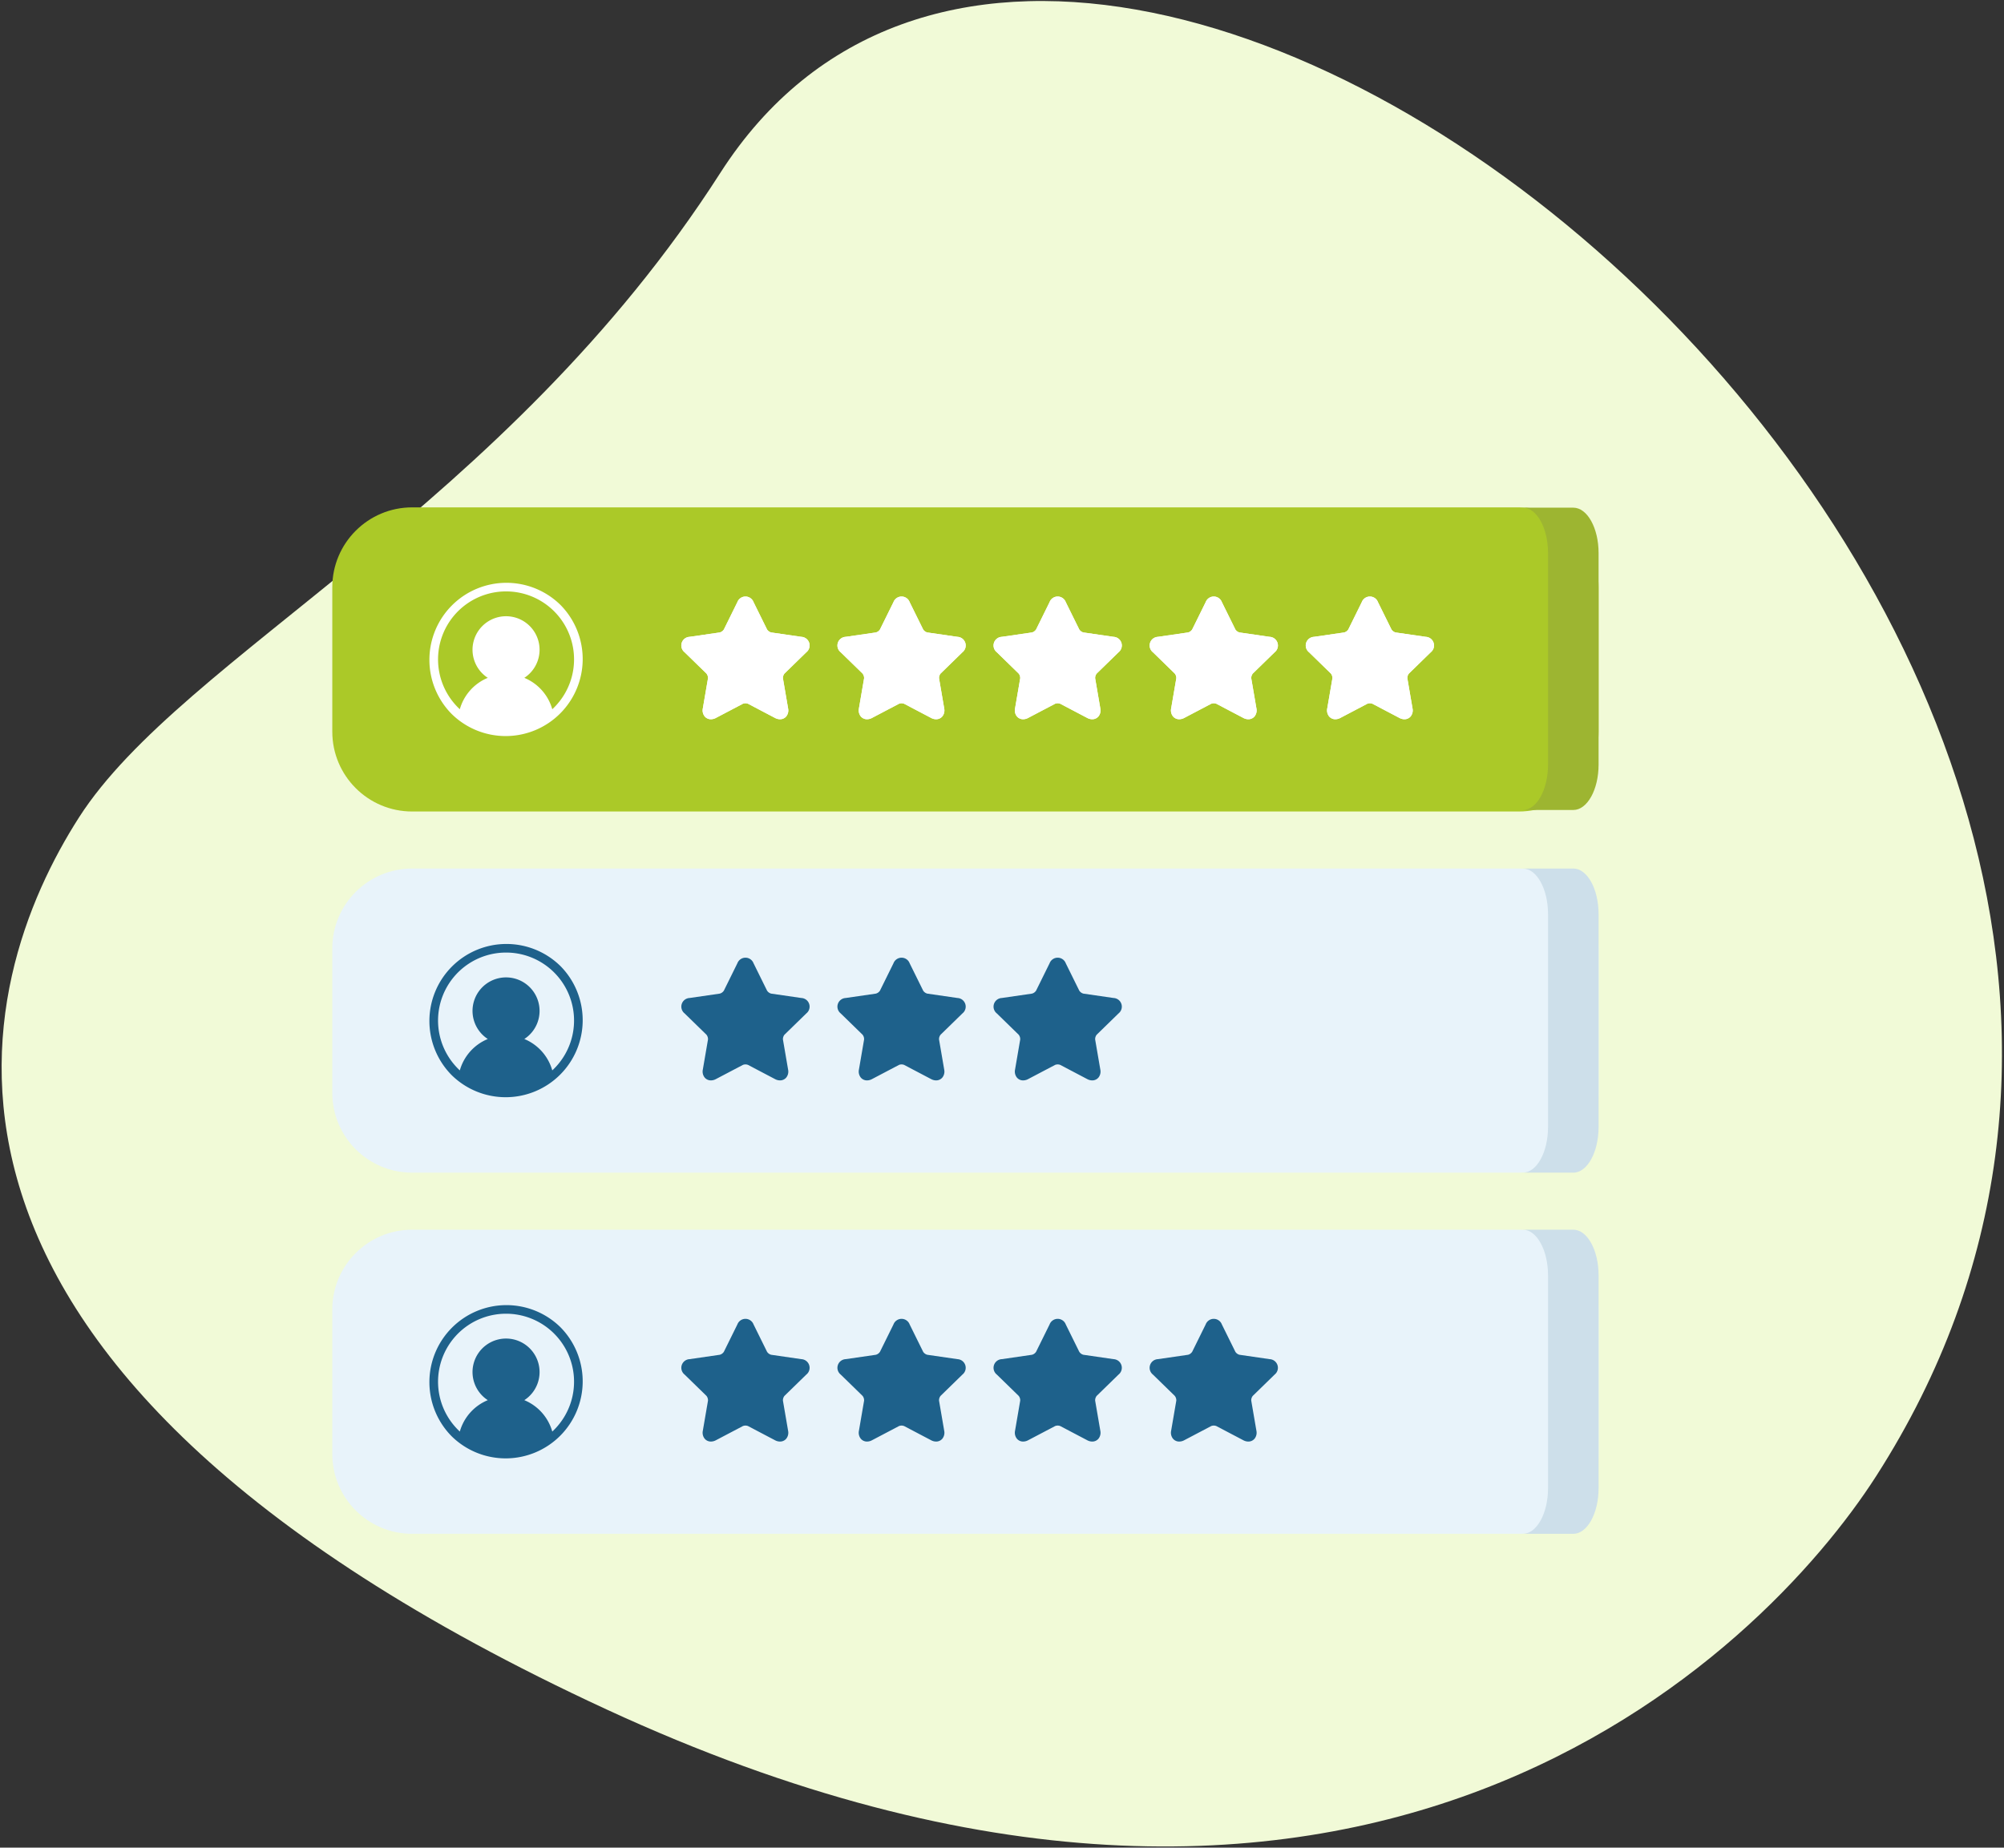
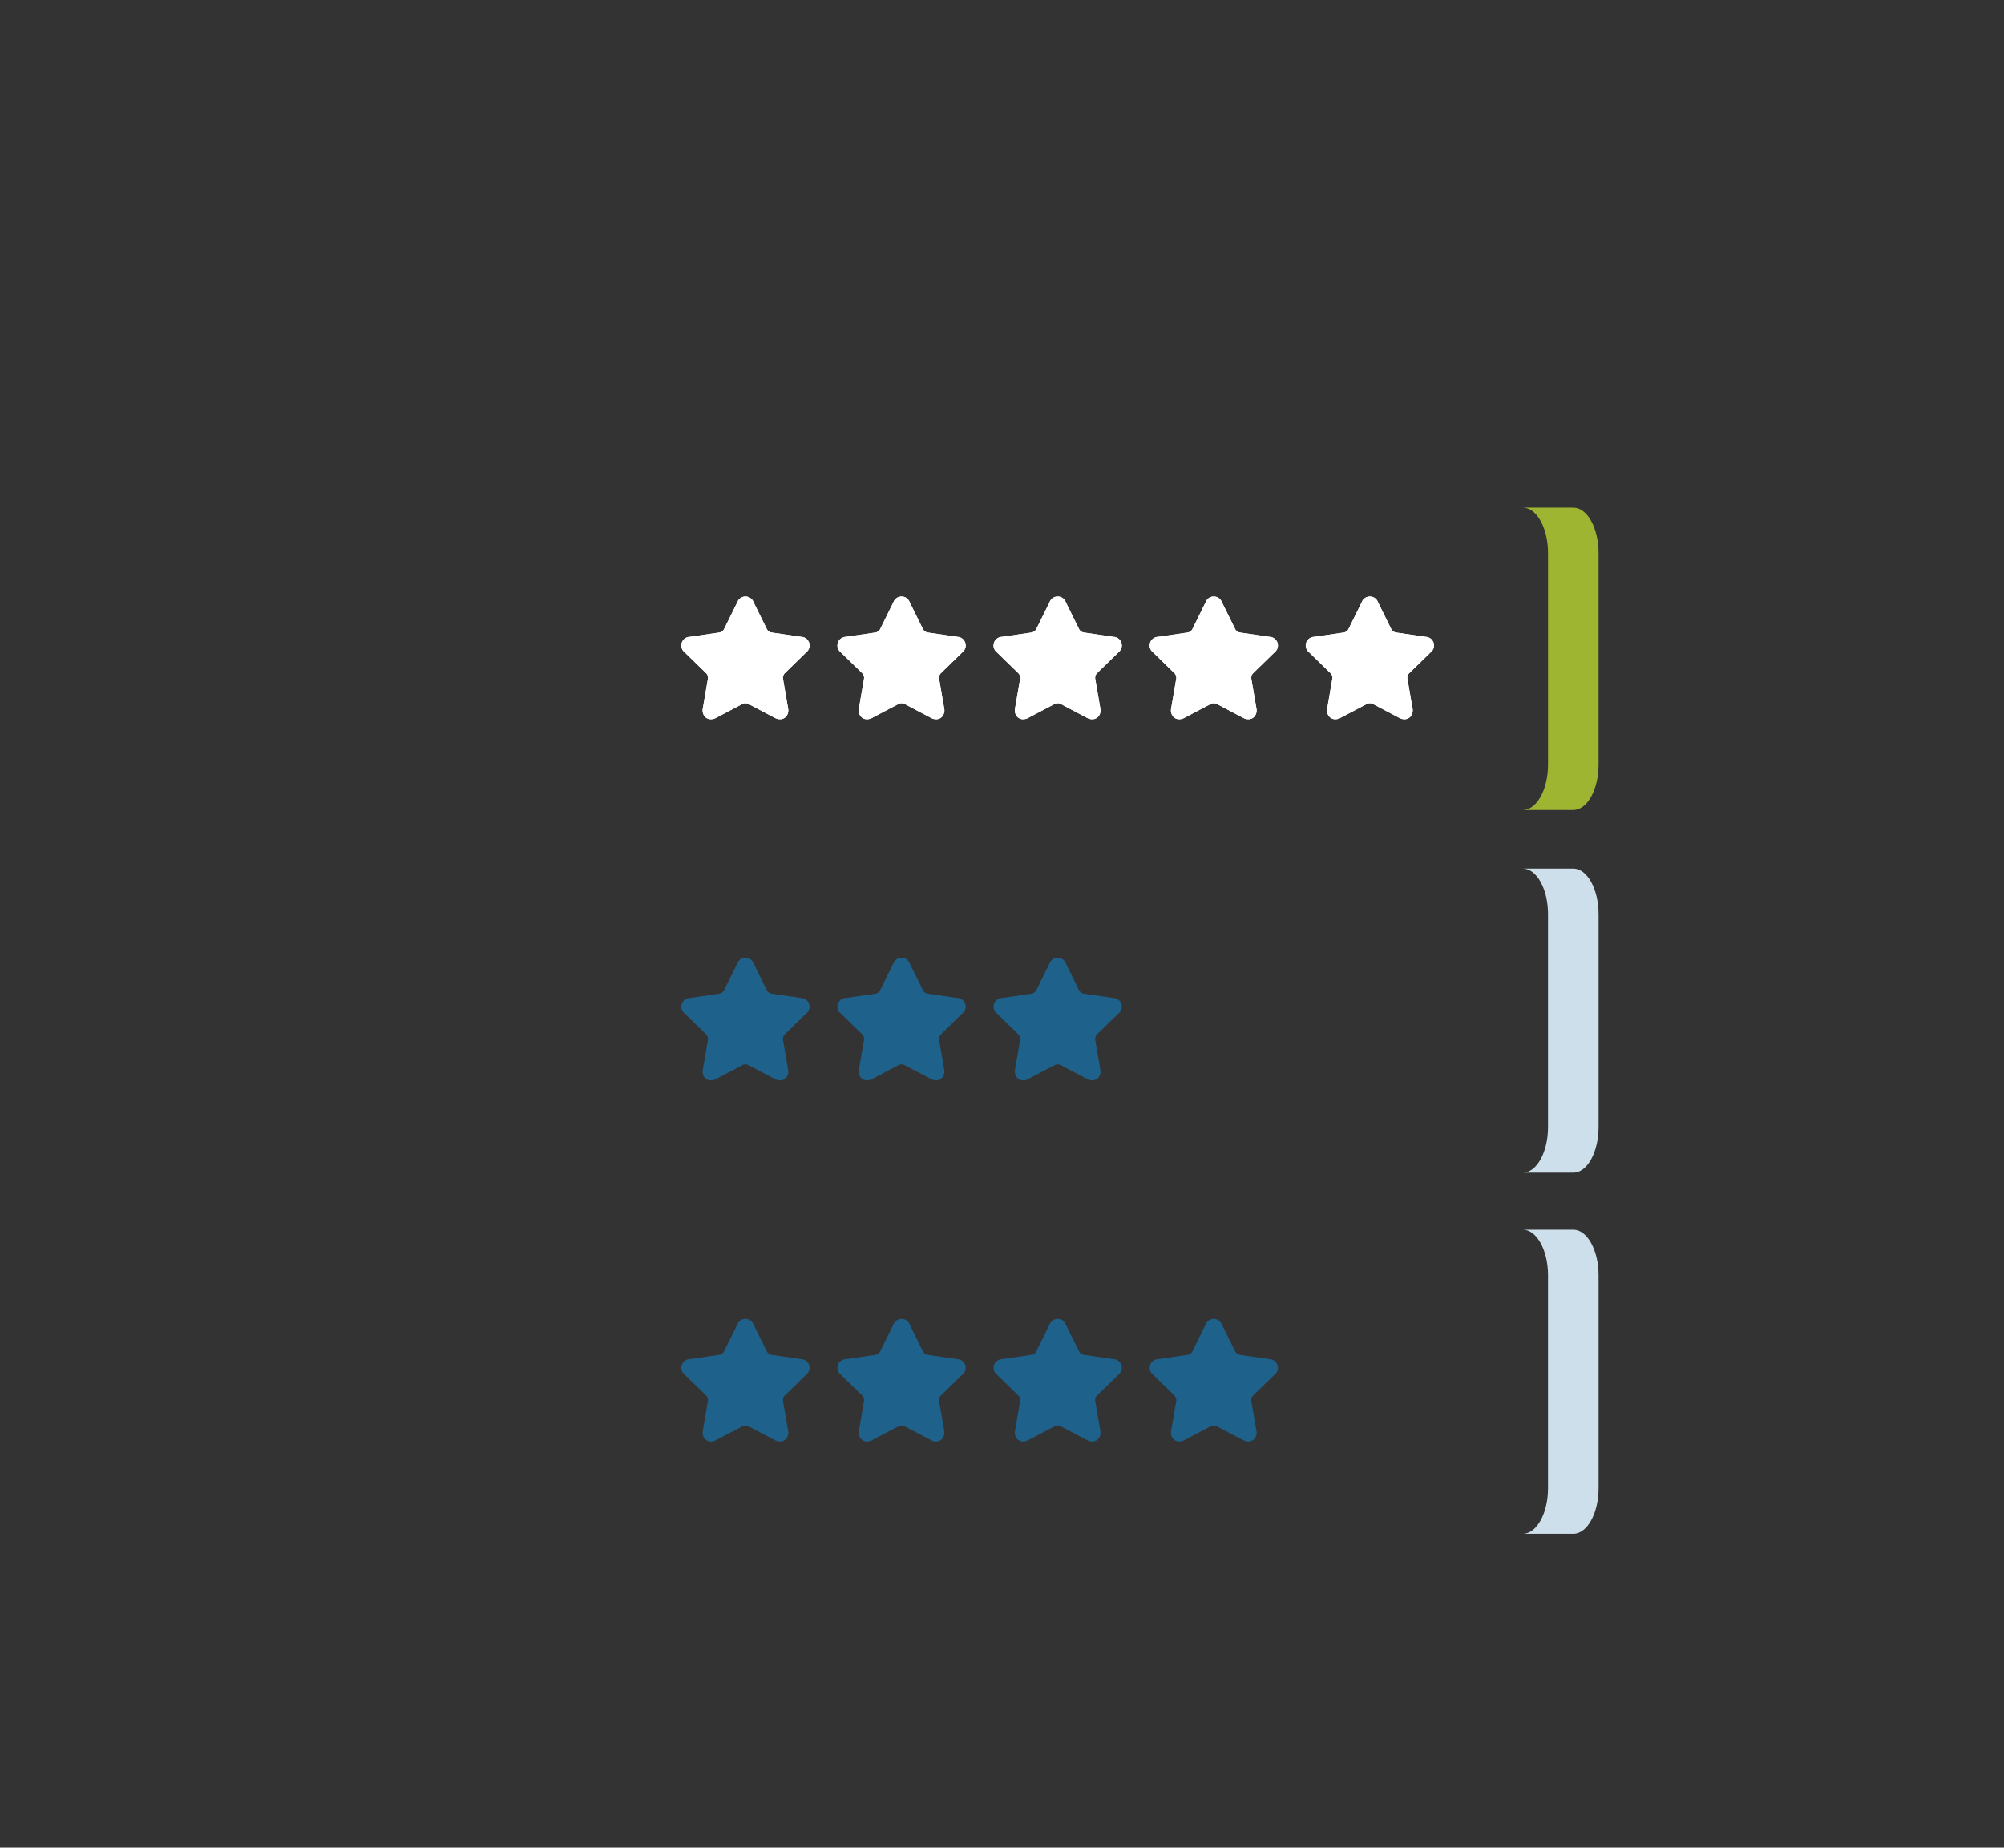
<svg xmlns="http://www.w3.org/2000/svg" xmlns:xlink="http://www.w3.org/1999/xlink" width="527" height="486" fill="none">
  <rect width="100%" height="100%" fill="#333333" stroke="none" />
-   <path d="M189.42 45.483C133.01 133.522 47.965 172.567 20.783 215.004s-59.486 142.995 138.699 234.64 304.074-14.767 333.957-61.445C633.422 169.681 289.315-110.448 189.42 45.483z" fill="#f1fad7" />
  <use xlink:href="#B" fill="#abc928" />
  <g fill="#e8f3fa">
    <use xlink:href="#B" y="95" />
    <use xlink:href="#B" y="190" />
  </g>
  <g fill="#fff">
    <use xlink:href="#C" />
    <use xlink:href="#D" />
    <use xlink:href="#E" />
    <use xlink:href="#F" />
    <use xlink:href="#G" />
  </g>
  <g fill="#1e618b">
    <use xlink:href="#C" y="95" />
    <use xlink:href="#F" y="95" />
    <use xlink:href="#G" y="95" />
    <use xlink:href="#C" y="190" />
    <path d="M328.267 379.192a2.78 2.78 0 0 1-1.31-.347l-7.1-3.733a1.88 1.88 0 0 0-1.334 0l-7.1 3.733a2.81 2.81 0 0 1-1.31.347 2.11 2.11 0 0 1-1.648-.751 2.52 2.52 0 0 1-.478-.995c-.084-.363-.086-.74-.007-1.105l1.356-7.907c.023-.459-.124-.911-.412-1.269l-5.745-5.6c-.362-.288-.626-.68-.759-1.123a2.28 2.28 0 0 1 .015-1.356c.143-.439.417-.825.785-1.105s.812-.442 1.274-.464l7.939-1.153c.443-.12.827-.399 1.079-.784l3.55-7.194c.163-.432.454-.805.834-1.068s.831-.404 1.294-.404a2.27 2.27 0 0 1 1.293.404c.381.263.672.636.835 1.068l3.551 7.194a1.87 1.87 0 0 0 1.079.784l7.939 1.153c.462.021.906.183 1.274.463a2.27 2.27 0 0 1 .784 1.106c.143.44.149.913.016 1.356a2.27 2.27 0 0 1-.758 1.123l-5.745 5.6c-.289.358-.436.81-.412 1.269l1.356 7.907c.078.365.076.742-.008 1.105a2.53 2.53 0 0 1-.477.995c-.203.24-.456.432-.741.561a2.11 2.11 0 0 1-.909.19z" />
    <use xlink:href="#F" y="190" />
    <use xlink:href="#G" y="190" />
  </g>
  <g fill="#fff">
    <use xlink:href="#C" />
    <use xlink:href="#D" />
    <use xlink:href="#E" />
    <use xlink:href="#F" />
    <use xlink:href="#G" />
    <use xlink:href="#H" />
  </g>
  <g fill="#1e618b">
    <use xlink:href="#H" y="95" />
    <use xlink:href="#H" y="190" />
  </g>
  <g fill="#cddfea">
    <use xlink:href="#I" />
    <use xlink:href="#I" y="95" />
  </g>
  <path d="M413.74 133.539h-13.291c3.67 0 6.646 5.346 6.646 11.941v55.641c0 6.595-2.976 11.941-6.646 11.941h13.291c3.67 0 6.646-5.346 6.646-11.941V145.48c0-6.595-2.975-11.941-6.646-11.941z" fill="#9db531" />
  <defs>
-     <path id="B" d="M399.387 133.461h-291c-11.598 0-21 9.402-21 21v38c0 11.598 9.402 21 21 21h291c11.598 0 21-9.402 21-21v-38c0-11.598-9.402-21-21-21z" />
    <path id="C" d="M246.165 189.192c-.458-.006-.908-.125-1.31-.347l-7.1-3.733a1.88 1.88 0 0 0-1.334 0l-7.1 3.733a2.81 2.81 0 0 1-1.31.347c-.313.005-.623-.06-.908-.19a2.11 2.11 0 0 1-.74-.561 2.52 2.52 0 0 1-.478-.995c-.083-.363-.086-.74-.007-1.105l1.356-7.907c.023-.459-.124-.911-.412-1.269l-5.745-5.6c-.361-.288-.626-.68-.759-1.123a2.28 2.28 0 0 1 .016-1.356c.143-.439.416-.825.784-1.105s.812-.442 1.274-.464l7.939-1.153a1.87 1.87 0 0 0 1.079-.784l3.55-7.194c.163-.432.454-.805.834-1.068s.832-.404 1.294-.404.914.141 1.294.404.671.636.834 1.068l3.551 7.194a1.87 1.87 0 0 0 1.079.784l7.939 1.153a2.27 2.27 0 0 1 1.274.463c.368.28.642.666.785 1.106a2.28 2.28 0 0 1 .016 1.356c-.133.443-.398.835-.759 1.123l-5.745 5.6a1.87 1.87 0 0 0-.412 1.269l1.356 7.907a2.53 2.53 0 0 1-.008 1.105c-.083.363-.246.703-.477.995-.202.24-.455.432-.741.561a2.11 2.11 0 0 1-.909.19z" />
-     <path id="D" d="M328.27 189.192c-.458-.006-.908-.125-1.31-.347l-7.1-3.733a1.88 1.88 0 0 0-1.334 0l-7.1 3.733c-.401.221-.851.34-1.31.347-.313.005-.623-.06-.908-.19a2.11 2.11 0 0 1-.74-.561 2.53 2.53 0 0 1-.477-.995c-.084-.363-.086-.74-.008-1.105l1.356-7.907c.024-.459-.123-.911-.412-1.269l-5.745-5.6a2.27 2.27 0 0 1-.758-1.123 2.28 2.28 0 0 1 .799-2.461 2.28 2.28 0 0 1 1.274-.464l7.939-1.153a1.87 1.87 0 0 0 1.079-.784l3.55-7.194c.163-.432.454-.805.835-1.068a2.27 2.27 0 0 1 1.293-.404c.463 0 .914.141 1.294.404s.671.636.834 1.068l3.551 7.194c.252.385.636.664 1.079.784l7.939 1.153a2.28 2.28 0 0 1 1.275.463 2.27 2.27 0 0 1 .784 1.106c.143.44.149.913.016 1.356s-.397.835-.759 1.123l-5.745 5.6c-.288.358-.435.81-.412 1.269l1.356 7.907c.079.365.077.742-.007 1.105a2.52 2.52 0 0 1-.478.995 2.1 2.1 0 0 1-.74.561 2.11 2.11 0 0 1-.91.19z" />
+     <path id="D" d="M328.27 189.192c-.458-.006-.908-.125-1.31-.347l-7.1-3.733a1.88 1.88 0 0 0-1.334 0l-7.1 3.733c-.401.221-.851.34-1.31.347-.313.005-.623-.06-.908-.19a2.11 2.11 0 0 1-.74-.561 2.53 2.53 0 0 1-.477-.995c-.084-.363-.086-.74-.008-1.105l1.356-7.907c.024-.459-.123-.911-.412-1.269l-5.745-5.6a2.27 2.27 0 0 1-.758-1.123 2.28 2.28 0 0 1 .799-2.461 2.28 2.28 0 0 1 1.274-.464l7.939-1.153a1.87 1.87 0 0 0 1.079-.784l3.55-7.194c.163-.432.454-.805.835-1.068a2.27 2.27 0 0 1 1.293-.404c.463 0 .914.141 1.294.404s.671.636.834 1.068l3.551 7.194c.252.385.636.664 1.079.784l7.939 1.153a2.28 2.28 0 0 1 1.275.463 2.27 2.27 0 0 1 .784 1.106c.143.44.149.913.016 1.356s-.397.835-.759 1.123l-5.745 5.6c-.288.358-.435.81-.412 1.269l1.356 7.907c.079.365.077.742-.007 1.105a2.52 2.52 0 0 1-.478.995 2.1 2.1 0 0 1-.74.561 2.11 2.11 0 0 1-.91.19" />
    <path id="E" d="M369.321 189.192c-.458-.006-.908-.125-1.31-.347l-7.1-3.733a1.88 1.88 0 0 0-1.334 0l-7.1 3.733c-.402.221-.851.34-1.31.347-.313.005-.623-.06-.908-.19a2.11 2.11 0 0 1-.74-.561 2.53 2.53 0 0 1-.485-2.1l1.356-7.907a1.87 1.87 0 0 0-.412-1.269l-5.745-5.6c-.361-.288-.626-.68-.758-1.123s-.128-.916.015-1.356a2.28 2.28 0 0 1 .784-1.105c.368-.281.812-.442 1.274-.464l7.939-1.153a1.87 1.87 0 0 0 1.079-.784l3.55-7.194c.163-.432.454-.805.834-1.068s.832-.404 1.294-.404.914.141 1.294.404.671.636.834 1.068l3.551 7.194a1.87 1.87 0 0 0 1.079.784l7.939 1.153a2.28 2.28 0 0 1 1.275.463c.367.28.641.666.784 1.106s.149.913.016 1.356-.398.835-.759 1.123l-5.745 5.6c-.288.358-.435.81-.412 1.269l1.356 7.907c.079.365.076.742-.007 1.105a2.52 2.52 0 0 1-.478.995 2.1 2.1 0 0 1-.74.561c-.286.13-.596.195-.91.19z" />
    <path id="F" d="M287.22 189.192a2.78 2.78 0 0 1-1.31-.347l-7.1-3.733a1.88 1.88 0 0 0-1.334 0l-7.1 3.733a2.81 2.81 0 0 1-1.31.347 2.11 2.11 0 0 1-1.648-.751 2.52 2.52 0 0 1-.478-.995c-.084-.363-.086-.74-.007-1.105l1.356-7.907c.023-.459-.124-.911-.412-1.269l-5.745-5.6c-.362-.288-.626-.68-.759-1.123s-.127-.916.016-1.356.416-.825.784-1.105.812-.442 1.274-.464l7.939-1.153c.443-.12.827-.399 1.079-.784l3.55-7.194c.163-.432.454-.805.834-1.068s.831-.404 1.294-.404.913.141 1.294.404.671.636.834 1.068l3.551 7.194a1.87 1.87 0 0 0 1.079.784l7.939 1.153c.462.021.906.183 1.274.463s.642.666.785 1.106.148.913.015 1.356-.397.835-.758 1.123l-5.745 5.6c-.289.358-.436.81-.412 1.269l1.356 7.907a2.53 2.53 0 0 1-.485 2.1c-.203.24-.456.432-.741.561a2.11 2.11 0 0 1-.909.19z" />
    <path id="G" d="M205.114 189.192c-.458-.006-.908-.125-1.31-.347l-7.1-3.733a1.88 1.88 0 0 0-1.334 0l-7.1 3.733c-.402.221-.851.34-1.31.347-.313.005-.623-.06-.908-.19a2.11 2.11 0 0 1-.74-.561 2.53 2.53 0 0 1-.485-2.1l1.356-7.907a1.87 1.87 0 0 0-.412-1.269l-5.745-5.6c-.361-.288-.626-.68-.758-1.123s-.128-.916.015-1.356.416-.825.784-1.105.812-.442 1.274-.464l7.939-1.153a1.87 1.87 0 0 0 1.079-.784l3.55-7.194c.163-.432.454-.805.834-1.068s.832-.404 1.294-.404.914.141 1.294.404.671.636.834 1.068l3.551 7.194a1.87 1.87 0 0 0 1.079.784l7.939 1.153a2.28 2.28 0 0 1 1.275.463c.367.28.641.666.784 1.106s.149.913.016 1.356-.398.835-.759 1.123l-5.745 5.6c-.288.358-.435.81-.412 1.269l1.356 7.907c.079.365.076.742-.007 1.105a2.52 2.52 0 0 1-.478.995 2.1 2.1 0 0 1-.74.561c-.286.13-.596.195-.91.19z" />
-     <path id="H" d="M147.401 159.136a20.26 20.26 0 0 0-14.294-5.831c-5.348.019-10.471 2.152-14.252 5.933s-5.914 8.904-5.933 14.252 2.077 10.485 5.832 14.293c3.808 3.755 8.946 5.851 14.293 5.832s10.471-2.152 14.252-5.933 5.914-8.904 5.933-14.252a20.26 20.26 0 0 0-5.831-14.294zm-2.166 27.425c-.521-1.843-1.454-3.544-2.727-4.975a12.66 12.66 0 0 0-4.627-3.283 8.81 8.81 0 0 0 3.648-9.896 8.82 8.82 0 0 0-3.178-4.559c-1.523-1.137-3.373-1.751-5.273-1.751s-3.751.614-5.274 1.751a8.82 8.82 0 0 0-3.178 4.559 8.81 8.81 0 0 0 .181 5.554c.657 1.784 1.874 3.307 3.468 4.342-1.772.73-3.354 1.853-4.628 3.283s-2.206 3.132-2.726 4.975c-2.637-2.443-4.475-5.625-5.276-9.129a17.88 17.88 0 0 1 .785-10.515c1.312-3.346 3.603-6.22 6.572-8.245s6.481-3.108 10.076-3.108 7.106 1.083 10.076 3.108 5.26 4.899 6.572 8.245a17.88 17.88 0 0 1-4.491 19.644z" />
    <path id="I" d="M413.74 228.461h-13.291c3.67 0 6.646 5.378 6.646 12.013v55.974c0 6.634-2.976 12.013-6.646 12.013h13.291c3.67 0 6.646-5.378 6.646-12.013v-55.974c0-6.635-2.975-12.013-6.646-12.013z" />
  </defs>
</svg>